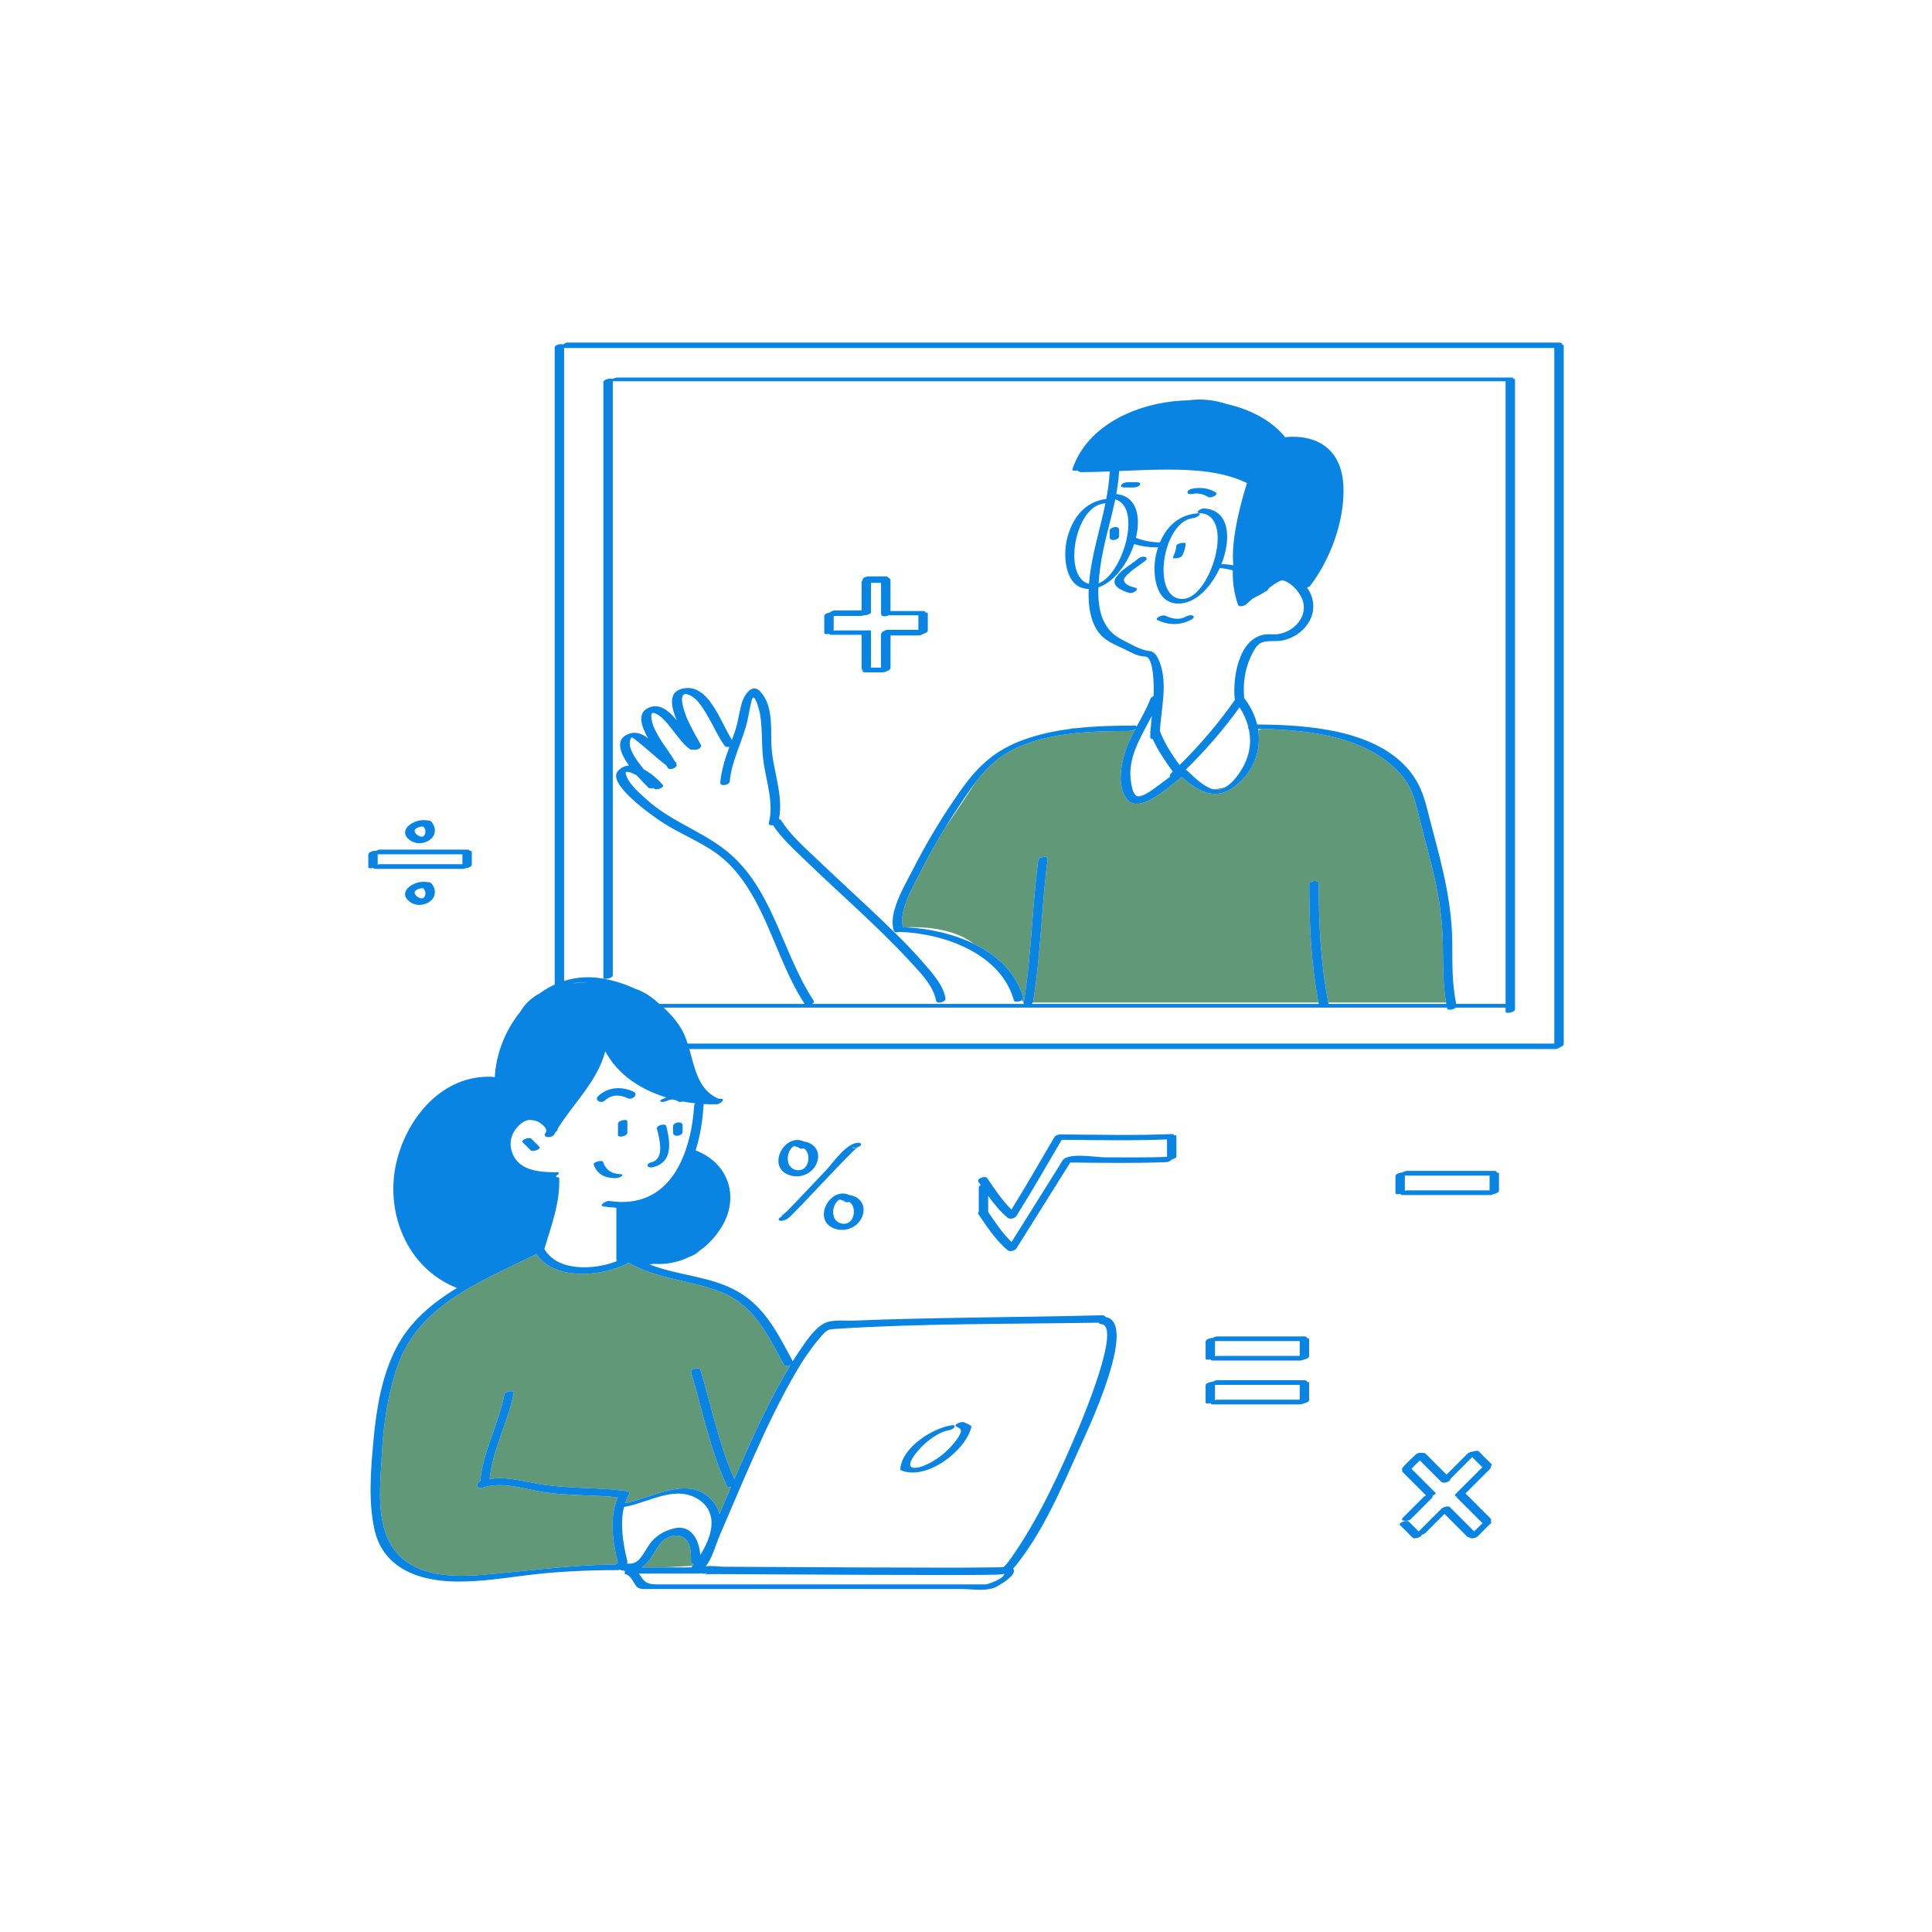
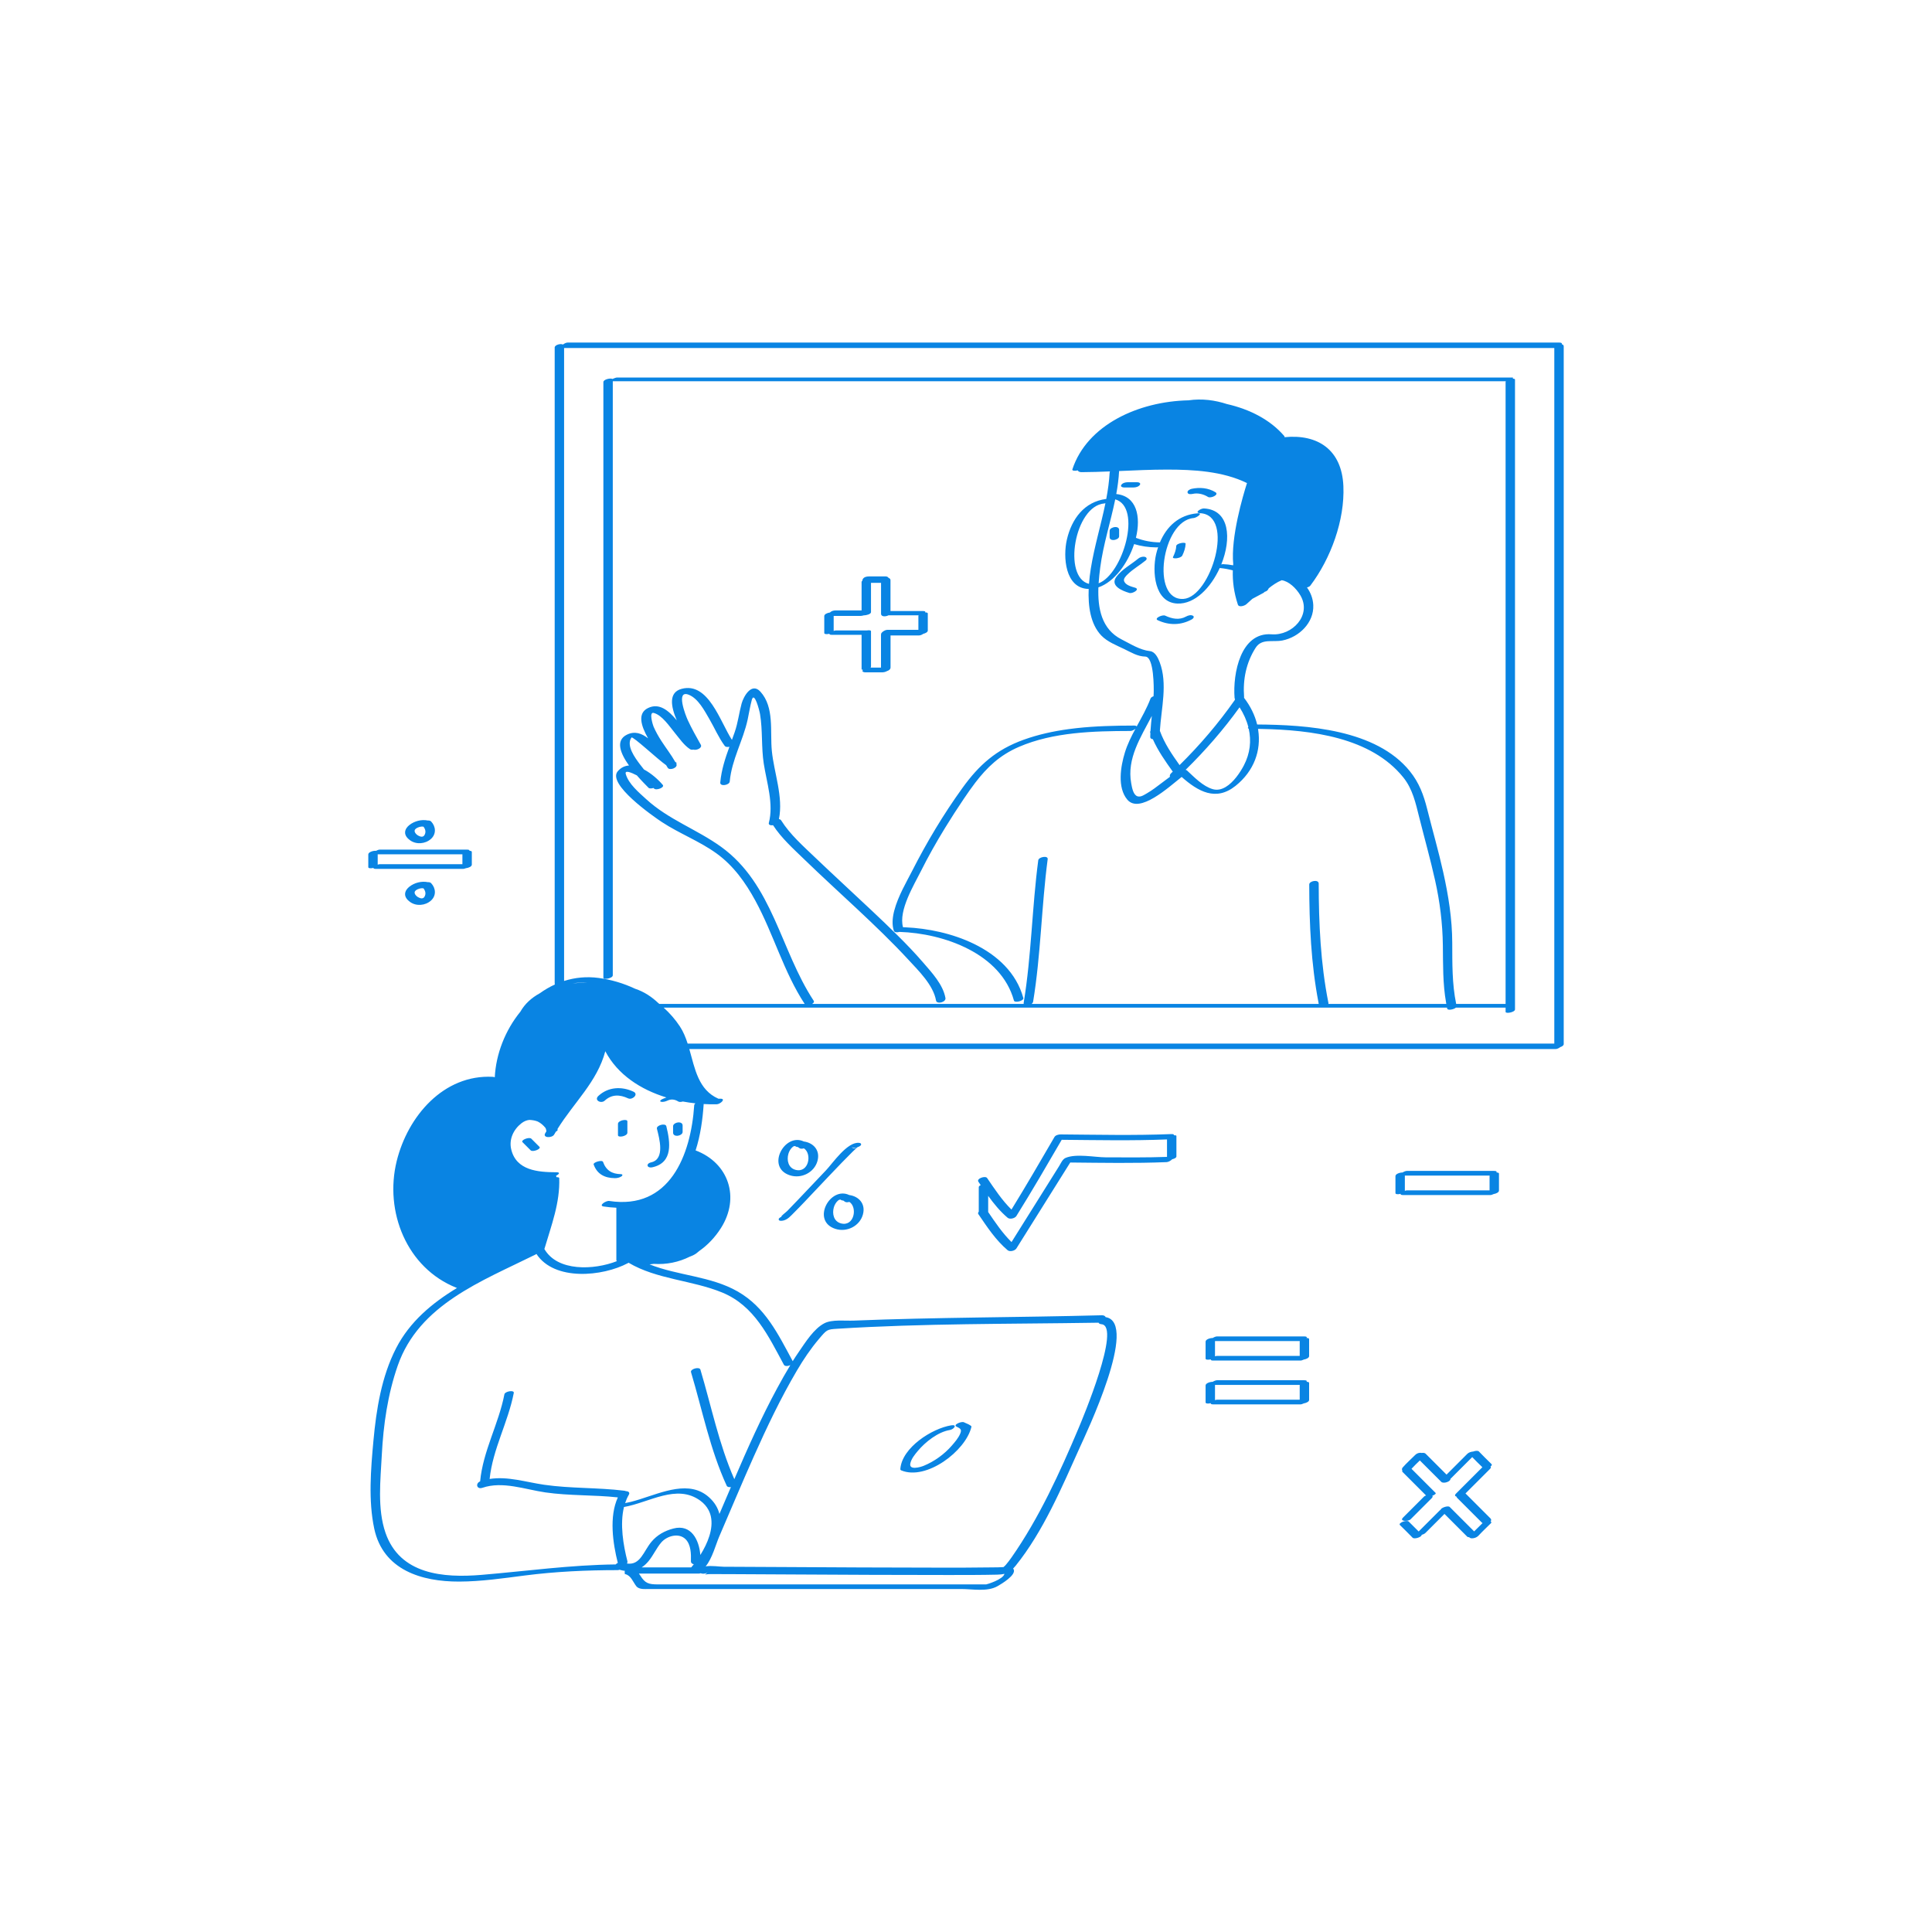
<svg xmlns="http://www.w3.org/2000/svg" id="Layer_1" width="595.28" height="595.28" viewBox="0 0 595.28 595.28">
-   <path id="color_x5F_2" fill="#609878" d="M275.537 280.569c-.043.166-.091.332-.128.497l-.053-.175L275.537 280.569zm53.701-55.912c.796-.108 1.593-.208 2.393-.297l-1.274.03C330.356 224.39 329.946 224.484 329.238 224.657zm22.935 20.454c.453-.225.884-.484 1.316-.741-.395.204-.778.387-1.133.52-.701.263-1.338.398-1.916.45C350.892 245.504 351.456 245.466 352.173 245.111zM377.626 242.5c-1.449.445-2.807.615-3.951.652.002.0.004.002.006.002C375.065 243.552 376.398 243.222 377.626 242.5zM380.706 242.126c-6.106 4.89-11.583 1.708-16.619-2.74-4.039 3.209-12.98 11.45-16.742 6.997-3.159-3.74-2.049-10.282-.755-14.502.789-2.573 1.991-4.98 3.271-7.358-.414.366-1.077.698-1.564.699-11.338.026-23.728.332-34.307 4.883-5.97 2.568-9.905 6.365-13.48 11.035-2.617 4.127-6.214 9.44-9.353 13.999-2.655 4.334-5.157 8.763-7.423 13.301-2.126 4.26-6.928 12.052-5.504 17.251.266.007.535.021.804.033 4.374-.212 14.385-.045 21.044 5.088 7.177 3.495 13.092 8.911 15.229 16.69.065.239-.115.471-.41.664.295.454.461.724.461.724h.072c2.377-14.516 2.553-29.26 4.476-43.831.137-1.038 3.064-1.553 2.904-.339-1.93 14.627-2.098 29.429-4.5 44-.01.061-.053.113-.081.169h88.021c-2.303-11.995-2.823-24.161-2.851-36.354-.002-1.126 2.914-1.67 2.918-.291.025 12.298.567 24.558 2.97 36.646h36.271c-1.034-5.844-.913-11.709-.99-17.652-.087-6.75-.917-13.374-2.387-19.964-1.454-6.524-3.265-12.954-4.892-19.436-1.096-4.367-2.02-8.724-4.92-12.323-9.964-12.366-28.374-14.611-43.641-14.915l-1.055.352C388.618 231.189 386.446 237.53 380.706 242.126zM212.886 480.991c.069-2.141.025-5.035-1.613-6.702-2.081-2.118-5.803-1.081-7.572 1.024-1.467 1.744-2.379 3.854-3.806 5.615-.686.846-1.413 1.509-2.18 2.008 2.269.0 4.538.0 6.807.0l8.863-.492c.13-.16.258-.311.389-.478C213.265 481.878 212.866 481.57 212.886 480.991zm5.542-19.687c1.754 1.566 2.771 3.32 3.236 5.162 1.183-2.759 2.361-5.521 3.542-8.281-.573.079-1.119-.016-1.299-.406-5.135-11.163-7.5-23.283-11-35-.292-.979 2.598-1.78 2.898-.776 3.369 11.282 5.694 22.936 10.447 33.751 4.084-9.502 8.287-18.949 13.22-28.056 1.292-2.385 2.624-4.76 4.036-7.083-.713.361-1.697.417-1.988-.123-4.781-8.833-9.083-18.158-18.971-22.234-9.301-3.833-20.173-4.03-28.878-9.19-.061.039-.118.079-.189.117-7.784 4.142-22.657 5.617-28.194-2.82-.096.068-.205.136-.338.202-16.509 8.195-35.847 15.348-42.41 34.224-3.078 8.852-4.422 18.18-4.903 27.515-.397 7.713-1.429 16.524 1.135 23.965 4.431 12.864 17.814 13.961 29.608 12.971 13.879-1.166 27.358-3.062 41.309-3.215.174-.188.404-.356.661-.482-1.523-6.036-2.719-14.252.021-20.175-7.414-.804-14.98-.468-22.34-1.535-6.269-.909-13.156-3.55-19.399-1.419-1.717.586-2.246-1.325-.699-1.984.88-9.362 5.71-17.67 7.481-26.838.175-.908 3.081-1.408 2.887-.403-1.75 9.059-6.48 17.277-7.442 26.502 5.582-.884 11.197.973 16.773 1.781 8.166 1.184 16.517.827 24.72 1.839.205.025.363.075.496.136.746.031 1.321.392.896 1.116-.47.801-.838 1.664-1.135 2.563.559-.097 1.131-.223 1.712-.367l2.77-.792C204.276 459.705 212.487 455.999 218.428 461.304zM219.034 467.273c-.15-.702-.395-1.38-.738-2.028C218.577 465.983 218.821 466.658 219.034 467.273z" />
  <path id="color_x5F_1" d="M166.21 353.352c.656.656-2.064 1.72-2.707 1.077-.833-.833-1.666-1.667-2.5-2.5-.656-.656 2.064-1.72 2.707-1.077C164.543 351.685 165.376 352.519 166.21 353.352zM202.407 347.778c.735 2.961 2.568 9.373-1.754 10.354-1.772.402-1.342 1.912.406 1.515 6.349-1.441 5.483-7.661 4.246-12.646C205.044 345.949 202.143 346.711 202.407 347.778zM208.983 345.824c-.571.042-1.596.456-1.596 1.175.0.667.0 1.333.0 2 0 .727.698 1.005 1.342.958.571-.042 1.596-.456 1.596-1.175.0-.667.0-1.333.0-2C210.325 346.054 209.627 345.776 208.983 345.824zM190.407 346.278c0 1.167.0 2.333.0 3.5.0.853 2.898.317 2.898-.776.0-1.167.0-2.333.0-3.5C193.306 344.649 190.407 345.185 190.407 346.278zM195.179 336.359c-3.629-1.697-7.78-1.49-10.801 1.304-1.44 1.332.823 2.503 1.957 1.454 2.155-1.993 4.649-1.889 7.199-.696C194.831 339.027 196.874 337.153 195.179 336.359zM191.288 361.77c-2.714-.035-4.559-1.161-5.482-3.768-.262-.738-3.125.135-2.898.776 1.068 3.015 3.428 4.193 6.518 4.232.699.009 1.459-.156 2.049-.549C191.919 362.165 191.866 361.776 191.288 361.77zm56.369-10.062c2.928.393 5.129 2.68 4.223 5.992-.978 3.572-4.956 5.576-8.489 4.434C235.859 359.7 241.751 348.881 247.657 351.708zM245.136 360.45c4.093 1.05 5.131-4.974 2.562-6.629-.513.156-1.058.174-1.36-.053-.168-.126-.343-.252-.521-.361-.419-.017-.679-.13-.812-.293-.237-.013-.477.046-.717.233-.657.514-1.155 1.38-1.377 2.174C242.36 357.494 242.879 359.871 245.136 360.45zM261.657 368.208c2.928.393 5.129 2.68 4.223 5.992-.978 3.572-4.956 5.576-8.489 4.434C249.859 376.2 255.751 365.381 261.657 368.208zM259.136 376.95c4.093 1.05 5.131-4.974 2.562-6.629-.513.156-1.058.174-1.36-.053-.168-.126-.343-.252-.521-.361-.419-.017-.679-.13-.812-.293-.237-.013-.477.046-.717.233-.657.514-1.155 1.38-1.377 2.174C256.36 373.994 256.879 376.371 259.136 376.95zM240.002 375.924c-.27-.379.2-.784.825-1.04-.469-.055 1.261-1.278 1.77-1.797 1.096-1.121 2.181-2.251 3.261-3.387 2.882-3.029 5.743-6.077 8.633-9.099 2.066-2.161 6.586-8.92 10.257-8.465.206.025.456.092.538.31.007.018.014.036.021.055.139.371-.447.764-1.131.978-.09.081-.211.188-.386.349-.397.365-.788.736-1.173 1.115-1.102 1.087-2.186 2.19-3.261 3.303-2.707 2.803-5.381 5.636-8.06 8.465-2.24 2.366-4.461 4.759-6.772 7.056-.89.883-1.742 1.895-2.985 2.251-.318.091-1.26.295-1.516-.065C240.016 375.943 240.009 375.934 240.002 375.924zm22.405-22.646c.294.783 1.083.508 1.563.259C263.282 353.711 262.563 353.691 262.407 353.278zm15.285 99.772c7.717 3.227 19.841-5.979 21.607-13.363.038-.132.008-.246-.092-.342-.943-.656-1.192-.617-2.188-1.114-.768-.384-3.445.761-2.328 1.319 1.23.615 1.747.852 1.137 2.251-.582 1.336-1.604 2.51-2.547 3.6-2.313 2.675-5.389 4.885-8.65 6.227-1.132.466-4.612 1.443-4.143-.727.317-1.469 1.398-2.75 2.335-3.872 2.285-2.74 6.206-5.826 9.813-6.414 1.314-.214 2.451-1.775.438-1.447-5.926.966-15.16 6.853-15.662 13.427C277.396 452.828 277.464 452.955 277.692 453.05zm184.166-91.445c0 1.696.0 3.391.0 5.087.0.048.0.096.0.144.0.55-.866.945-1.651 1.074-.357.177-.744.304-1.024.304-.455.0-.909.0-1.364.0-8.5.0-17 0-25.5.0-.653.0-.836-.163-.763-.378-.771.2-1.596.164-1.596-.223.0-.048.0-.096.0-.144.0-1.696.0-3.391.0-5.087.0-.68 1.325-1.125 2.184-1.119.427-.269.984-.49 1.356-.49 8.5.0 17 0 25.5.0.454.0.909.0 1.363.0.764.0.889.222.706.491C461.517 361.255 461.858 361.357 461.858 361.605zM458.989 362.214c-.39.0-.78.0-1.171.0-8.32.0-16.64.0-24.96.0.0 1.493.0 2.985.0 4.478.0.048.0.096.0.144.0.028-.01.054-.015.08.239-.088.472-.144.656-.144 8.486.0 16.974.0 25.46.0.0-1.464.0-2.928.0-4.391C458.96 362.324 458.972 362.268 458.989 362.214zM253.97 195.044c0-.048.0-.096.0-.144.0-1.695.0-3.392.0-5.087.0-.572.938-.979 1.747-1.09.429-.464 1.164-.649 1.758-.649 2.665.0 5.33.0 7.995.0.0-2.92.0-5.841.0-8.761.0-.159.1-.304.262-.43-.018-.13.005-.272.082-.418.356-.677 1.201-.86 1.894-.86.048.0.096.0.144.0 1.696.0 3.392.0 5.088.0.354.0.705.191.86.474.336.099.574.313.574.685.0 3.168.0 6.336.0 9.503 2.885.0 5.769.0 8.653.0.44.0.88.0 1.32.0.74.0.862.192.685.43.47-.019.837.083.837.34.0 1.696.0 3.392.0 5.087.0.048.0.096.0.144.0.489-.685.855-1.389 1.022-.394.278-.893.495-1.294.495-.44.0-.88.0-1.32.0-2.492.0-4.983.0-7.476.0.0 2.847.0 5.694.0 8.541.0.44.0.88.0 1.32.0.553-.49.944-1.068 1.113-.446.267-1.029.396-1.491.396-1.695.0-3.393.0-5.088.0-.048.0-.095.0-.143.0-.378.0-1.18-.169-.746-.705.014-.017.036-.028.052-.044-.262-.032-.436-.119-.436-.271.0-.44.0-.88.0-1.32.0-3.072.0-6.145.0-9.217-3.052.0-6.104.0-9.154.0-.625.0-.811-.14-.75-.329C254.796 195.468 253.97 195.432 253.97 195.044zM256.844 194.405c.252-.091.495-.151.679-.151 3.144.0 6.287.0 9.43.0.038.0.064.004.1.005.678-.123 1.316-.072 1.316.221.0 3.186.0 6.372.0 9.557.0.44.0.88.0 1.32.0.122-.051.235-.136.339 1.072.0 2.144.0 3.216.0.0-.391.0-.781.0-1.171.0-2.953.0-5.907.0-8.86.0-.067.013-.131.026-.194-.14-.495 1.104-1.405 1.93-1.405 3.188.0 6.377.0 9.565.0.0-1.417.0-2.835.0-4.252.0-.081.024-.156.059-.23-.406.0-.812.0-1.217.0-2.683.0-5.364.0-8.047.0-.852.46-2.3.483-2.3-.441.0-3.188.0-6.376.0-9.564-1.032.0-2.064.0-3.097.0.0 3.012.0 6.023.0 9.035.0.602-1.416.992-2.268.997-.332.113-.69.166-1.005.166-2.743.0-5.485.0-8.228.0.0 1.45.0 2.899.0 4.348.0.048.0.096.0.144C256.868 194.315 256.856 194.36 256.844 194.405zM459.56 451.11c-.035-.035-.07-.07-.105-.105-.002-.001-.004-.002-.006-.004-1.3-1.218-2.527-2.527-3.785-3.787-.305-.306-1.089-.218-1.751.025-.631.051-1.355.259-1.805.708-.328.328-.657.656-.984.984-1.808 1.807-3.614 3.614-5.421 5.421-2.149-2.149-4.299-4.297-6.447-6.446-.258-.258-.735-.306-1.225-.227-.679-.16-1.45.083-1.935.566-1.292 1.289-2.688 2.527-3.896 3.895-.298.337-.307.722-.086.998-.102.12-.126.234-.033.327 2.436 2.437 4.873 4.873 7.309 7.31-.252.079-.469.188-.605.324-2.17 2.169-4.339 4.339-6.508 6.509-1.215 1.215 1.634 1.227 2.336.523 2.169-2.17 4.339-4.339 6.508-6.509.345-.344.355-.589.188-.751.688-.258 1.252-.652 1.008-.897-2.471-2.472-4.943-4.943-7.414-7.415.816-.89 1.699-1.735 2.574-2.576 2.145 2.144 4.289 4.288 6.433 6.432.019.024.038.047.066.066.032.032.063.063.095.095.695.695 2.961-.115 2.826-.9 2.24-2.24 4.479-4.479 6.719-6.719 1.031 1.051 2.057 2.114 3.13 3.119-.004.003-.009.006-.013.01-.328.329-.656.657-.984.984.0.0-.001.001-.002.001-2.375 2.377-4.752 4.753-7.127 7.129-.507.507-.307.805.146.933.021.136.092.274.228.41 2.2 2.2 4.4 4.401 6.601 6.602h.001c.328.328.656.656.984.984.068.068.147.123.231.17-.034.03-.075.052-.107.084-.826.823-1.668 1.638-2.498 2.464-2.506-2.507-5.014-5.014-7.521-7.521-.526-.527-2.708.251-2.788.832-.097.067-.197.13-.278.212-2.168 2.168-4.335 4.335-6.503 6.502-1.01-1.027-2.044-2.033-3.063-3.049-.637-.636-3.354.427-2.707 1.072 1.262 1.259 2.56 2.493 3.788 3.786.001.001.001.003.003.005.035.035.069.07.104.104.571.568 2.899-.229 2.795-.892.452-.111.893-.303 1.205-.616 1.941-1.941 3.882-3.881 5.823-5.822 2.007 2.008 4.016 4.015 6.022 6.023.001.001.001.002.002.003.328.328.656.656.984.983.127.127.354.175.622.171.101.246.609.347.857.343.697-.012 1.425-.257 1.923-.752.035-.035.07-.07.104-.104.004-.003.004-.006.007-.009 1.206-1.307 2.526-2.526 3.784-3.782.262-.261.133-.442-.094-.555.233-.286.272-.625-.052-.949-2.528-2.529-5.057-5.058-7.586-7.587-.032-.032-.07-.055-.106-.083 2.514-2.513 5.026-5.026 7.539-7.54.361-.361.36-.616.168-.78C459.602 451.611 459.788 451.339 459.56 451.11zm-56.2-38.508c0 1.696.0 3.392.0 5.087.0.048.0.096.0.144.0.55-.866.945-1.651 1.074-.356.178-.744.305-1.024.305-.455.0-.909.0-1.364.0-8.5.0-17 0-25.5.0-.653.0-.836-.163-.763-.379-.771.201-1.596.164-1.596-.223.0-.048.0-.096.0-.144.0-1.695.0-3.392.0-5.087.0-.681 1.325-1.126 2.184-1.119.427-.269.984-.49 1.356-.49 8.5.0 17 0 25.5.0.454.0.909.0 1.363.0.764.0.889.223.706.492C403.019 412.251 403.36 412.354 403.36 412.602zM400.491 413.211c-.391.0-.78.0-1.171.0-8.32.0-16.64.0-24.96.0.0 1.493.0 2.985.0 4.478.0.048.0.096.0.144.0.028-.01.054-.015.081.239-.088.472-.144.656-.144 8.486.0 16.974.0 25.46.0.0-1.464.0-2.927.0-4.391C400.462 413.32 400.474 413.265 400.491 413.211zM403.36 426.102c0 1.696.0 3.392.0 5.087.0.048.0.096.0.144.0.55-.866.945-1.651 1.074-.356.178-.744.305-1.024.305-.455.0-.909.0-1.364.0-8.5.0-17 0-25.5.0-.653.0-.836-.163-.763-.379-.771.201-1.596.164-1.596-.223.0-.048.0-.096.0-.144.0-1.695.0-3.392.0-5.087.0-.681 1.325-1.126 2.184-1.119.427-.269.984-.49 1.356-.49 8.5.0 17 0 25.5.0.454.0.909.0 1.363.0.764.0.889.223.706.492C403.019 425.751 403.36 425.854 403.36 426.102zM400.491 426.711c-.391.0-.78.0-1.171.0-8.32.0-16.64.0-24.96.0.0 1.493.0 2.985.0 4.478.0.048.0.096.0.144.0.028-.01.054-.015.081.239-.088.472-.144.656-.144 8.486.0 16.974.0 25.46.0.0-1.464.0-2.927.0-4.391C400.462 426.82 400.474 426.765 400.491 426.711zM124.816 256.39c.054-.908.659-1.67 1.353-2.211 1.545-1.203 3.706-1.763 5.629-1.373.417-.021.809.066 1.05.32 1.486 1.572 1.604 3.888-.08 5.375-1.743 1.54-4.52 1.789-6.437.39C125.525 258.304 124.753 257.463 124.816 256.39zM128.802 257.427c.662.379 1.536.651 1.984-.12.538-.925.287-1.822-.308-2.593-.104-.01-.209-.012-.311-.034-.129-.028-.643.027-.954.12-.393.116-.812.299-1.152.593C127.269 256.077 128.151 257.054 128.802 257.427zM131.798 271.807c.417-.021.809.066 1.05.32 1.486 1.572 1.604 3.888-.08 5.375-1.743 1.54-4.52 1.789-6.437.39-.806-.588-1.578-1.429-1.515-2.502.054-.908.659-1.67 1.353-2.211C127.714 271.977 129.875 271.417 131.798 271.807zM130.479 273.714c-.104-.01-.209-.012-.311-.034-.129-.028-.643.027-.954.12-.393.116-.812.299-1.152.593-.793.685.09 1.661.74 2.034.662.379 1.536.651 1.984-.12C131.324 275.382 131.073 274.484 130.479 273.714zm-17.003-6.529c0-.036.0-.072.0-.108.0-1.272.0-2.544.0-3.815.0-.735 1.544-1.195 2.377-1.108.393-.214.846-.376 1.163-.376 8.5.0 17 0 25.5.0.454.0.909.0 1.363.0.64.0.829.156.769.365.416.001.727.106.727.343.0 1.271.0 2.544.0 3.815.0.036.0.072.0.107.0.598-1.023 1.014-1.854 1.102-.295.126-.594.21-.821.21-.455.0-.909.0-1.364.0-8.5.0-17 0-25.5.0-.579.0-.788-.129-.778-.308C114.29 267.608 113.476 267.569 113.476 267.185zM116.372 266.416c.234-.085.462-.139.644-.139 8.486.0 16.974.0 25.46.0.0-1.005.0-2.011.0-3.016.0-.015.006-.028.008-.042-.383.0-.767.0-1.149.0-8.32.0-16.64.0-24.96.0.0 1.027.0 2.054.0 3.081.0.036.0.072.0.107C116.374 266.411 116.373 266.413 116.372 266.416zm246.1 83.586c0 2.111.0 4.222.0 6.333.0.394-.633.694-1.307.854-.388.419-1.168.859-1.707.881-9.881.4-19.807.214-29.698.119-5.53 8.83-11.061 17.661-16.598 26.487-.452.721-2.02 1.11-2.694.537-3.7-3.145-6.294-7.128-9.01-11.105-.181-.265-.102-.528.115-.756.0-2.524.0-5.049.0-7.574.0-.247.251-.456.602-.618-.238-.351-.477-.701-.717-1.052-.667-.978 2.143-1.938 2.691-1.134 2.33 3.412 4.574 6.824 7.5 9.711 4.546-7.374 8.896-14.875 13.251-22.361.339-.583 1.303-.795 1.913-.791 11.354.087 22.759.355 34.107-.104.639-.026.847.138.808.37C362.152 349.78 362.472 349.84 362.472 350.002zM359.573 351.078c-10.794.428-21.639.206-32.443.11-4.578 7.872-9.147 15.761-13.968 23.488-.45.723-2.021 1.109-2.694.537-2.337-1.986-4.232-4.308-5.996-6.75.0 1.624.0 3.248.0 4.872.0.03-.012.057-.018.085 2.226 3.269 4.405 6.517 7.211 9.281 3.276-5.226 6.551-10.452 9.826-15.679 1.612-2.573 3.225-5.146 4.836-7.72.533-.851 1.022-2.125 2.016-2.542 3.285-1.382 8.97-.173 12.408-.164 6.27.016 12.554.083 18.822-.138C359.573 354.666 359.573 352.872 359.573 351.078zM481.807 106.714c0 71.667.0 143.333.0 215 0 .4-.487.736-1.061.913-.413.328-.999.604-1.448.604-88.969.0-177.939.0-266.909.0 1.737 6.077 2.769 12.572 8.965 15.3.186-.001.371.0.556-.003 1.957-.04.021 1.7-1.105 1.723-1.317.027-2.654-.003-3.997-.081.0.021.007.04.005.062-.306 4.596-.98 9.584-2.484 14.226 10.225 3.876 13.758 14.574 7.8 23.939-1.837 2.888-4.14 5.284-6.755 7.106-.272.237-.529.452-.766.637-.498.391-1.223.746-2.092 1.068-3.382 1.682-7.146 2.47-11.045 2.21-.471.056-.922.106-1.346.151 8.752 3.5 18.861 3.591 27.205 8.378 8.463 4.855 12.384 13.064 16.863 21.341.023.042.032.083.047.125.619-.987 1.255-1.963 1.916-2.921 2.03-2.939 4.607-7.097 7.852-8.776 2.369-1.226 6.433-.712 8.976-.815 25.483-1.029 50.992-.967 76.482-1.647.669-.018 1.048.236 1.199.578 10.371 1.628-6.18 36.198-7.977 40.19-5.506 12.23-11.249 25.854-19.742 36.392-.282.35-.546.643-.806.911.068.048.127.103.166.176.943 1.789-3.8 4.568-4.965 5.235-3.143 1.797-7.768.864-11.177.864-12.735.0-25.47.0-38.204.0-13.099.0-26.197.0-39.295.0-6.252.0-12.504.0-18.755.0-1.166.0-3.01.224-3.868-.881-1.014-1.305-1.609-3.259-3.356-3.693-.288-.072-.285-.22-.122-.391-.154-.155-.132-.379.006-.616-.547-.071-1.106-.188-1.682-.354-.197.072-.395.118-.576.118-9.611.002-19.094.431-28.624 1.656-6.689.86-13.423 1.851-20.182 1.873-11.608.038-23.479-3.552-26.2-16.33-1.844-8.657-1.05-18.286-.249-27.028.889-9.699 2.492-19.823 7.004-28.58 4.189-8.13 11.042-13.864 18.761-18.534-.051-.013-.102-.022-.15-.042-15.38-6.096-22.276-23.513-18.441-39.056 3.408-13.813 14.446-26.757 29.616-25.953.259.014.455.065.602.142.359-7.214 3.242-14.516 7.882-20.206 1.373-2.433 3.463-4.3 6-5.69 1.461-1.05 3.013-1.956 4.643-2.697-.038-.08-.065-.167-.065-.273.0-65.333.0-130.667.0-196 0-.767 1.782-1.307 2.552-.905.413-.332 1.005-.612 1.457-.612 101.833.0 203.666.0 305.5.0.727.0.912.231.803.523C481.562 106.156 481.807 106.356 481.807 106.714zM241.521 420.492c-4.781-8.833-9.083-18.158-18.971-22.234-9.301-3.833-20.173-4.03-28.878-9.19-.061.039-.118.079-.189.117-7.784 4.142-22.657 5.617-28.194-2.82-.096.068-.205.136-.338.202-16.509 8.195-35.847 15.348-42.41 34.224-3.078 8.852-4.422 18.18-4.903 27.515-.397 7.713-1.429 16.524 1.135 23.965 4.431 12.864 17.814 13.961 29.608 12.971 13.879-1.166 27.358-3.062 41.309-3.215.174-.188.404-.356.661-.482-1.523-6.036-2.719-14.252.021-20.175-7.414-.804-14.98-.468-22.34-1.535-6.269-.909-13.156-3.55-19.399-1.419-1.717.586-2.246-1.325-.699-1.984.88-9.362 5.71-17.67 7.481-26.838.175-.908 3.081-1.408 2.887-.403-1.75 9.059-6.48 17.277-7.442 26.502 5.582-.884 11.197.973 16.773 1.781 8.166 1.184 16.517.827 24.72 1.839.205.025.363.075.496.136.746.031 1.321.392.896 1.116-.47.801-.838 1.664-1.135 2.563.559-.097 1.131-.223 1.712-.367.9-.224 1.826-.495 2.77-.792 7.187-2.261 15.397-5.968 21.338-.663 1.754 1.566 2.771 3.32 3.236 5.162 1.183-2.759 2.361-5.521 3.542-8.281-.573.079-1.119-.016-1.299-.406-5.135-11.163-7.5-23.283-11-35-.292-.979 2.598-1.78 2.898-.776 3.369 11.282 5.694 22.936 10.447 33.751 4.084-9.502 8.287-18.949 13.22-28.056 1.292-2.385 2.624-4.76 4.036-7.083C242.796 420.975 241.812 421.031 241.521 420.492zM200.73 475.036c1.772-2.107 4.068-3.369 6.729-4.069 5.547-1.46 7.965 3.571 8.322 8.147 2.291-3.634 4.066-8.061 3.252-11.841-.15-.702-.395-1.38-.738-2.028-.567-1.068-1.398-2.055-2.587-2.91-7.249-5.216-15.639.625-23.448 1.998-1.31 5.327-.202 11.801 1.045 16.669.071.279.002.53-.149.747C197.351 482.352 198.26 477.974 200.73 475.036zM204.521 482.937c2.821.0 5.642.0 8.462.0.133-.156.268-.328.401-.492.13-.16.258-.311.389-.478-.509-.088-.907-.396-.888-.976.069-2.141.025-5.035-1.613-6.702-2.081-2.118-5.803-1.081-7.572 1.024-1.467 1.744-2.379 3.854-3.806 5.615-.686.846-1.413 1.509-2.18 2.008C199.983 482.937 202.253 482.937 204.521 482.937zM309.487 484.926c-.637.154-1.354.227-2.248.248-5.004.116-10.013.106-15.018.109-15.854.011-31.707-.08-47.561-.165-6.545-.035-13.092-.073-19.637-.101-2.043-.008-4.086-.018-6.129-.016-2.135.001-1.969.631-.812-.629-.511.557-1.546.627-2.197.362-.188.067-.379.109-.559.109-6.157.0-12.315.0-18.472.0.141.171.277.358.414.582 1.492 2.437 2.593 2.754 5.486 2.754 5.116.0 10.233.0 15.35.0 10.686.0 21.371.0 32.056.0 10.653.0 21.306.0 31.958.0 5.077.0 10.154.0 15.23.0 2.168.0 4.336.0 6.504.0C304.065 488.18 309.109 486.652 309.487 484.926zm-63.955-62.618c-5.012 8.516-9.261 17.469-13.29 26.483-3.661 8.19-7.102 16.473-10.665 24.706-.973 2.249-2.146 6.74-4.154 9.123 1.842-.295 4.344.116 5.563.12 6.084.021 12.169.057 18.253.089 15.962.086 31.925.182 47.888.186 5.576.001 11.154.016 16.729-.079 1.118-.019 2.257-.003 3.377-.093-.081-.026.266-.196.729-.749.597-.712 1.162-1.449 1.695-2.21 8.506-12.158 14.932-26.238 20.678-39.861 1.138-2.698 13.248-31.492 7.037-32.011-.513-.043-.789-.227-.897-.471-.25.003-.5.009-.749.013-26.556.422-53.267.182-79.778 1.857-3.158.199-3.164.249-5.634 3.164C249.755 415.593 247.539 418.898 245.532 422.308zm-35.14-82.916c-.47.133-1.033.222-1.398-.002-1.066-.653-2.15-.828-3.297-.29-.581.272-1.381.523-2.027.363s.1-.666.348-.782c.422-.198.865-.371 1.314-.53-7.966-2.434-15.055-7.055-18.828-14.247-2.524 9.439-9.562 15.641-14.76 24.001.02.035.043.061.063.096.115.209-.134.464-.526.677-.178.297-.361.587-.534.891-.645 1.135-3.594 1.076-2.777-.358.125-.22.26-.429.388-.646-.039-.329-.113-.674-.252-.991-.673-.851-1.499-1.559-2.411-2.01-.697-.282-1.568-.468-2.601-.502-.813.09-1.64.415-2.445 1.045-2.414 1.889-3.865 4.902-3.144 7.99 1.535 6.574 8.275 7.077 13.95 7.094 1.337.004.708.664-.114 1.075.046.126.088.276.125.449.467-.025.833.058.842.286.276 7.569-2.409 14.506-4.514 21.658-.015.051-.04.1-.074.147 4 7.028 15.261 6.561 22.368 3.769-.109-.07-.179-.166-.179-.297.0-5.386.0-10.771.0-16.157-1.293-.055-2.601-.179-3.921-.38-1.688-.257.72-1.858 1.74-1.702 18.562 2.832 25.146-14.038 26.175-29.491.015-.224.156-.422.363-.588C212.971 339.82 211.677 339.633 210.392 339.392zm-29.381-36.688c-1.539-.045-3.068.056-4.572.317C177.938 302.835 179.471 302.73 181.011 302.704zM478.906 107.231c-101.699.0-203.399.0-305.1.0.0 65.005.0 130.011.0 195.016 3.318-1.052 6.903-1.431 10.674-.924 3.82.513 7.639 1.645 11.206 3.324 2.736.9 5.119 2.478 7.182 4.447.102.081.208.156.309.238.048-.007.091-.012.125-.012 14.875.0 29.751.0 44.627.0-6.48-9.904-9.551-21.437-15.172-31.779-3.045-5.602-6.768-10.824-11.996-14.594-5.299-3.821-11.432-6.109-16.866-9.686-2.631-1.731-16.959-11.707-13.546-15.637.999-1.151 2.188-1.675 3.455-1.761-2.631-3.684-4.277-7.713-.65-9.497 2.455-1.207 4.572-.396 6.535 1.13-2.187-3.854-3.359-7.73-.021-9.343 3.449-1.667 6.306.737 8.859 3.792-1.833-4.27-2.582-8.591 1.453-9.689 8.303-2.26 11.913 10.155 15.539 15.704.286-.783.571-1.57.851-2.372 1.009-2.898 1.329-5.86 2.129-8.807.579-2.131 3.065-6.681 5.794-3.671 4.367 4.816 2.934 12.276 3.521 18.236.667 6.763 3.59 14.201 2.186 21.031.293.044.545.166.689.395 2.738 4.368 6.88 7.999 10.57 11.534 5.684 5.443 11.504 10.739 17.221 16.146 5.483 5.186 11.022 10.401 15.958 16.122 2.652 3.074 6.128 6.764 6.868 10.929.23 1.298-2.676 2.028-2.898.776-.85-4.788-5.383-9.179-8.535-12.593-5.019-5.434-10.372-10.548-15.766-15.605-5.411-5.072-10.902-10.063-16.227-15.227-3.375-3.271-7.115-6.604-9.685-10.591-.763.111-1.472-.087-1.303-.726 1.546-5.871-.667-12.437-1.568-18.27-.777-5.032-.308-10.174-1.136-15.185-.209-1.269-1.781-7.25-2.555-4.398-.539 1.983-.83 4.008-1.267 6.013-1.428 6.565-4.893 12.283-5.527 19.104-.106 1.142-3.042 1.637-2.916.292.366-3.939 1.529-7.445 2.819-11.003-.579.134-1.18.085-1.443-.272-1.898-2.576-3.165-5.587-4.773-8.343-1.475-2.524-3.402-6.244-6.289-7.402-4.164-1.671-.962 6.417-.338 7.777 1.201 2.616 2.62 5.106 4.025 7.614.554.988-1.331 1.819-2.266 1.501-.393.072-.777.05-1.039-.121-1.901-1.242-3.275-3.308-4.699-5.031-1.611-1.949-3.899-5.475-6.503-6.147-1.57-.406-.231 3.797-.054 4.205.67 1.537 1.49 2.993 2.398 4.401 1.41 2.185 3.041 4.271 4.326 6.537.043.018.087.039.131.055.287.104.3.265.159.439.001.003.003.005.005.008.668 1.251-2.123 2.242-2.668 1.223-.116-.218-.274-.476-.462-.764-2.56-1.766-10.31-9.054-10.688-8.523-1.742 2.449 1.155 6.313 2.572 8.205.413.551.837 1.094 1.27 1.628 2.348 1.248 4.508 3.211 5.798 4.758.685.822-2.093 1.834-2.699 1.107-.046-.055-.102-.103-.149-.158-.606.183-1.257.222-1.525-.049-.742-.748-2.142-2.144-3.607-3.83-1.769-.913-3.769-1.716-3.422-.444.831 3.044 4.061 5.723 6.311 7.781 6.915 6.328 15.565 9.264 23.048 14.659 15.991 11.532 18.26 31.808 28.545 47.434.238.362-.036.72-.488.983 21.735.0 43.471.0 65.206.0-.024-.077-.036-.16-.02-.26.009-.057.016-.113.024-.169 2.377-14.516 2.553-29.26 4.476-43.831.137-1.038 3.064-1.553 2.904-.339-1.93 14.627-2.098 29.429-4.5 44-.01.061-.053.113-.081.169-.078.159-.201.307-.383.429 29.493.0 58.986.0 88.479.0-.028-.143-.049-.286-.076-.429-2.303-11.995-2.823-24.161-2.851-36.354-.002-1.126 2.914-1.67 2.918-.291.025 12.298.567 24.558 2.97 36.646.008.037.013.075.021.112.021.111.011.216-.015.317 12.111.0 24.223.0 36.335.0-.027-.143-.044-.286-.069-.429-1.034-5.844-.913-11.709-.99-17.652-.087-6.75-.917-13.374-2.387-19.964-1.454-6.524-3.265-12.954-4.892-19.436-1.096-4.367-2.02-8.724-4.92-12.323-9.964-12.366-28.374-14.611-43.641-14.915-.37-.007-.74-.015-1.106-.02.021.124.033.248.052.371.945 6.238-1.227 12.579-6.967 17.175-6.106 4.89-11.583 1.708-16.619-2.74-4.039 3.209-12.98 11.45-16.742 6.997-3.159-3.74-2.049-10.282-.755-14.502.789-2.573 1.991-4.98 3.271-7.358-.414.366-1.077.698-1.564.699-11.338.026-23.728.332-34.307 4.883-5.97 2.568-9.905 6.365-13.48 11.035-1.205 1.573-2.368 3.244-3.555 5.001-1.994 2.952-3.932 5.952-5.798 8.998-2.655 4.334-5.157 8.763-7.423 13.301-2.126 4.26-6.928 12.052-5.504 17.251.266.007.535.021.804.033 6.786.291 14.446 1.876 21.044 5.088 7.177 3.495 13.092 8.911 15.229 16.69.065.239-.115.471-.41.664-.764.502-2.316.737-2.488.112-3.977-14.476-21.563-20.713-35.26-21.145-.733.214-1.566.171-1.74-.355-.563-1.715-.467-3.679.002-5.713.037-.165.085-.331.128-.497 1.138-4.405 3.901-9.068 5.495-12.202 4.514-8.87 9.681-17.501 15.505-25.577 5.144-7.131 10.416-11.821 18.892-14.873 4.451-1.604 9.095-2.615 13.81-3.26.796-.108 1.593-.208 2.393-.297 5.923-.656 11.928-.788 17.786-.801.512-.001.75.113.81.28 1.53-2.811 3.127-5.597 4.255-8.576.131-.346.506-.599.941-.735.02-.37.041-.739.051-1.109.032-1.178.145-11.067-2.598-11.118-2.422-.044-4.41-1.324-6.546-2.349-2.354-1.13-5.15-2.209-6.999-4.14-3.383-3.533-4.108-9.131-3.891-14.354-.058-.001-.113.008-.171.005-7.146-.293-7.755-9.961-6.56-15.161 1.479-6.438 5.398-11.738 12.146-12.567.509-2.695.896-5.412 1.049-8.175.006-.11.051-.213.116-.311-2.928.117-5.855.212-8.785.228-.647.003-1.02-.232-1.173-.547-.854.212-1.804.157-1.646-.324 4.493-13.645 20.253-20.929 35.785-21.261 4.203-.613 8.217-.031 11.828 1.148 7.073 1.604 13.401 4.864 17.682 9.864.095.11.101.229.053.346 10.186-1.016 17.668 3.795 18.153 15.061.453 10.526-3.884 22.36-10.201 30.697-.186.245-.581.429-1.019.538 1.119 1.552 1.854 3.418 1.943 5.453.238 5.393-4.365 9.875-9.513 10.888-3.005.592-6.36-.71-8.251 2.255-2.936 4.601-3.958 9.795-3.551 15.195.006.077-.001.15-.014.221 1.98 2.56 3.333 5.358 4.034 8.214 15.392.101 36.672 1.515 47.068 14.417 2.847 3.533 4.229 7.276 5.324 11.64 1.627 6.481 3.487 12.913 4.941 19.437 1.601 7.182 2.754 14.367 2.782 21.741.025 6.34-.076 12.629 1.209 18.858 5.076.0 10.151.0 15.227.0.0-63.863.0-127.727.0-191.59.0-.097.037-.187.093-.272-.013.001-.029.004-.04.004-91.713.0-183.427.0-275.141.0.0 61.014.0 122.027.0 183.041.0.966-2.898 1.443-2.898.776.0-61.183.0-122.366.0-183.549.0-.851 2.249-1.322 2.783-.965.538-.238 1.17-.445 1.418-.445 91.909.0 183.818.0 275.729.0.52.0.473.157.181.354.439-.015.774.069.774.279.0 64.683.0 129.366.0 194.049.0.934-2.898 1.397-2.898.776.0-.439.0-.878.0-1.317-5.101.0-10.201.0-15.302.0-.647.585-2.552.935-2.69.317-.023-.105-.039-.212-.062-.317-80.454.0-160.908.0-241.362.0 1.9 1.723 3.594 3.658 5.004 5.799 1.049 1.592 1.784 3.4 2.393 5.289 89.008.0 178.018.0 267.026.0C478.906 250.109 478.906 178.67 478.906 107.231zM350.44 245.34c.451.164 1.016.126 1.732-.229.453-.225.884-.484 1.316-.741.759-.451 1.501-.93 2.216-1.456 1.604-1.182 3.18-2.403 4.786-3.58-.137-.313-.059-.712.396-1.138.155-.146.306-.297.46-.444-2.288-3.197-4.547-6.405-6.139-9.991-.46-.049-.813-.26-.804-.702.009-.39.029-.779.048-1.168-.014-.039-.031-.075-.045-.114-.076-.216-.037-.421.079-.603.094-1.533.247-3.062.407-4.589-3.42 6.578-7.746 13.135-6.354 20.743C348.789 242.699 349.144 244.868 350.44 245.34zM344.809 145.22c-.131 2.367-.449 4.694-.87 6.998 6.297.637 7.652 6.909 6.055 13.496.008.002.017.002.024.005 2.394.925 4.81 1.365 7.372 1.398 2.045-4.861 5.816-8.489 11.555-8.957 1.931-.158-.247 1.383-1.176 1.459-9.754.796-13.341 25.552-3.13 24.914 8.414-.527 16.07-25.857 5.13-26.414-1.949-.099.201-1.508 1.176-1.459 7.965.405 8.543 9.351 5.349 17.254.217-.061.4-.097.509-.093 1.067.035 2.111.166 3.141.354.01-.118.023-.236.034-.354-.795-8.29 2.983-21.043 4.237-24.981-7.49-3.67-16.531-4.156-24.69-4.152-4.913.002-9.817.234-14.724.446C344.802 145.164 344.811 145.189 344.809 145.22zM343.622 153.857c-1.429 7.012-3.686 13.847-4.621 20.981-.205 1.568-.391 3.216-.497 4.884C345.958 176.945 351.998 156.276 343.622 153.857zM340.602 155.047c-.12.037-.234.064-.333.073-9.198.751-12.906 22.801-4.735 24.775.127-1.665.331-3.268.563-4.716C337.185 168.377 339.233 161.775 340.602 155.047zM345.586 197.018c2.751 1.388 5.656 3.271 8.739 3.602 1.576.169 2.479 2.067 2.98 3.383 2.529 6.639.494 14.223.07 21.179 1.405 3.869 3.695 7.229 6.066 10.554 6.248-6.153 11.961-12.847 17-20.027.006-.076.041-.152.105-.228-.09-.135-.147-.298-.162-.491-.563-7.459 1.853-20.281 11.396-19.549 6.396.491 12.496-5.923 8.865-12.039-1.303-2.193-3.557-4.322-5.732-4.625-1.476.588-2.93 1.619-3.981 2.471-.062.115-.127.21-.186.333-.185.39-.612.646-1.084.766-.197.184-.308.294-.308.294l-3.475 1.861c-.621.551-1.245 1.1-1.853 1.667-.491.46-2.298 1.094-2.622.109-1.215-3.689-1.665-7.18-1.555-10.545-1.321-.338-2.658-.604-4.031-.719-2.742 6.032-7.645 11.171-13.052 10.949-7.146-.293-7.755-9.961-6.56-15.161.172-.749.382-1.48.621-2.194-.191.034-.38.053-.552.051-2.351-.026-4.618-.355-6.837-1.017-1.936 5.931-6.088 11.666-11.004 13.332C338.199 187.399 339.388 193.89 345.586 197.018zm28.089 46.134c.002.0.004.002.006.002 1.385.397 2.718.067 3.945-.655 2.463-1.448 4.494-4.501 5.607-6.622 1.986-3.783 2.352-7.663 1.515-11.372-.327-.086-.311-.271-.113-.474-.536-2.11-1.462-4.16-2.702-6.099-4.967 6.897-10.552 13.311-16.619 19.257.051.021.098.043.143.067.104.025.196.063.261.122C367.966 239.457 370.628 242.274 373.675 243.152zm-11.268-74.874c-.032 1.153-.486 2.322-.985 3.348-.253.521 1.017.398 1.185.371.527-.087 1.422-.301 1.685-.842.552-1.136.979-2.38 1.015-3.652C365.321 166.934 362.434 167.354 362.407 168.278zM341.894 163.518c0 .667.0 1.333.0 2 0 .709.708.926 1.318.872.533-.046 1.607-.431 1.607-1.127.0-.667.0-1.333.0-2 0-.709-.708-.926-1.318-.872C342.968 162.437 341.894 162.822 341.894 163.518zM346.288 150.195c1 0 2 0 3 0 .651.0 1.516-.219 1.915-.784.396-.56-.333-.826-.778-.826-1 0-2 0-3 0-.651.0-1.516.219-1.915.784C345.114 149.929 345.843 150.195 346.288 150.195zM367.563 152.161c1.578-.344 3.3.115 4.646.953.85.529 3.513-.688 2.293-1.448-2.182-1.359-4.885-1.584-7.354-1.047-.442.097-1.405.549-1.242 1.159C366.079 152.417 367.119 152.258 367.563 152.161zm-19.587 30.542c.962.285 3.415-1.134 1.762-1.625-1.114-.331-2.897-.757-3.376-1.993-.309-.799.608-1.661 1.101-2.145 1.668-1.638 3.772-2.791 5.563-4.286.485-.405.291-.946-.288-1.076-.705-.159-1.506.095-2.05.549-2.208 1.844-4.914 3.209-6.675 5.541C341.856 180.52 345.833 182.067 347.976 182.703zM356.703 191.09c3.502 1.635 7.154 1.607 10.552-.271.404-.223.868-.837.255-1.129-.638-.304-1.476-.047-2.052.271-2.127 1.176-4.346.709-6.448-.271C358.156 189.291 355.498 190.528 356.703 191.09z" fill="#0984e3" />
</svg>